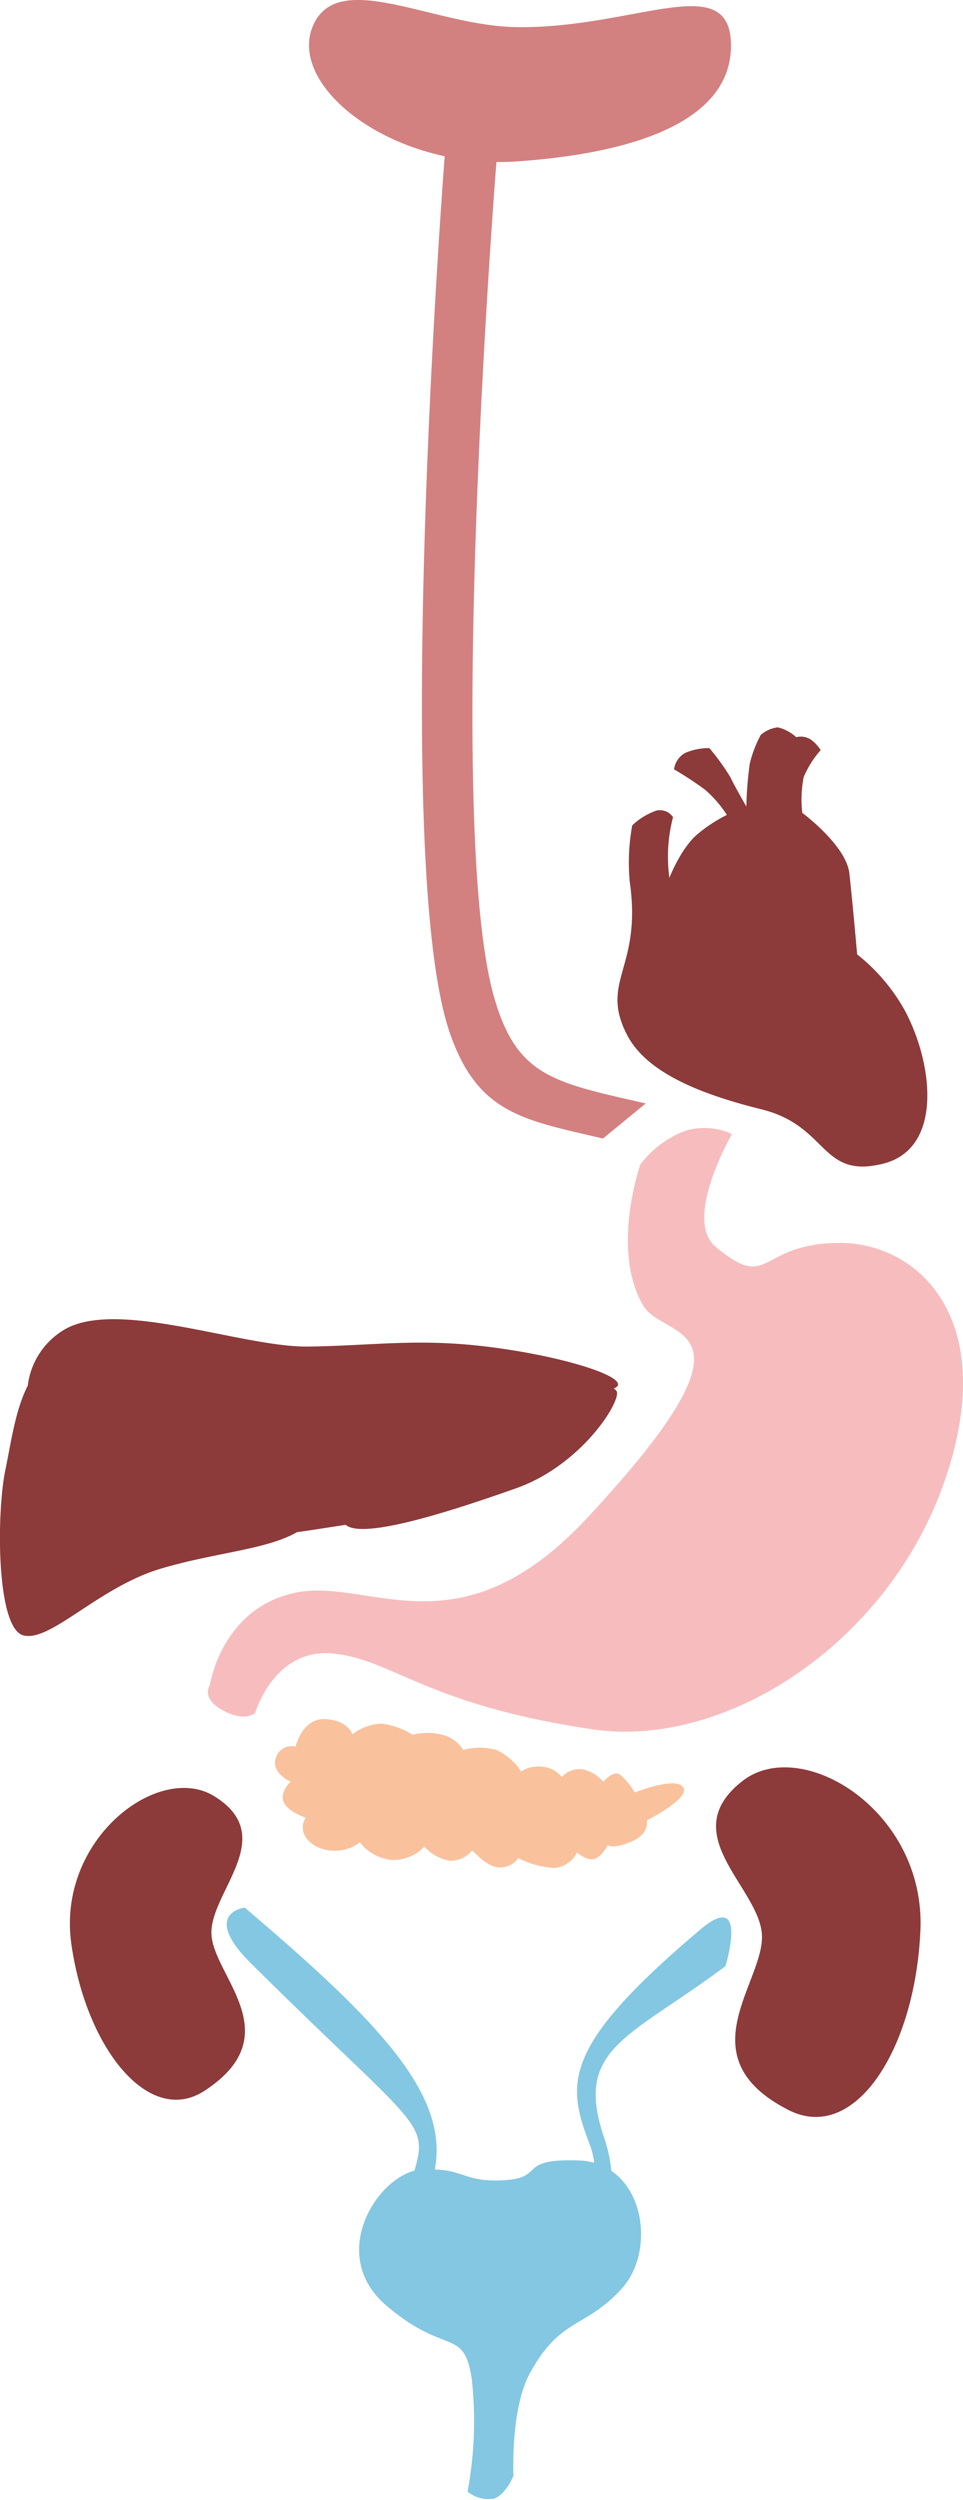
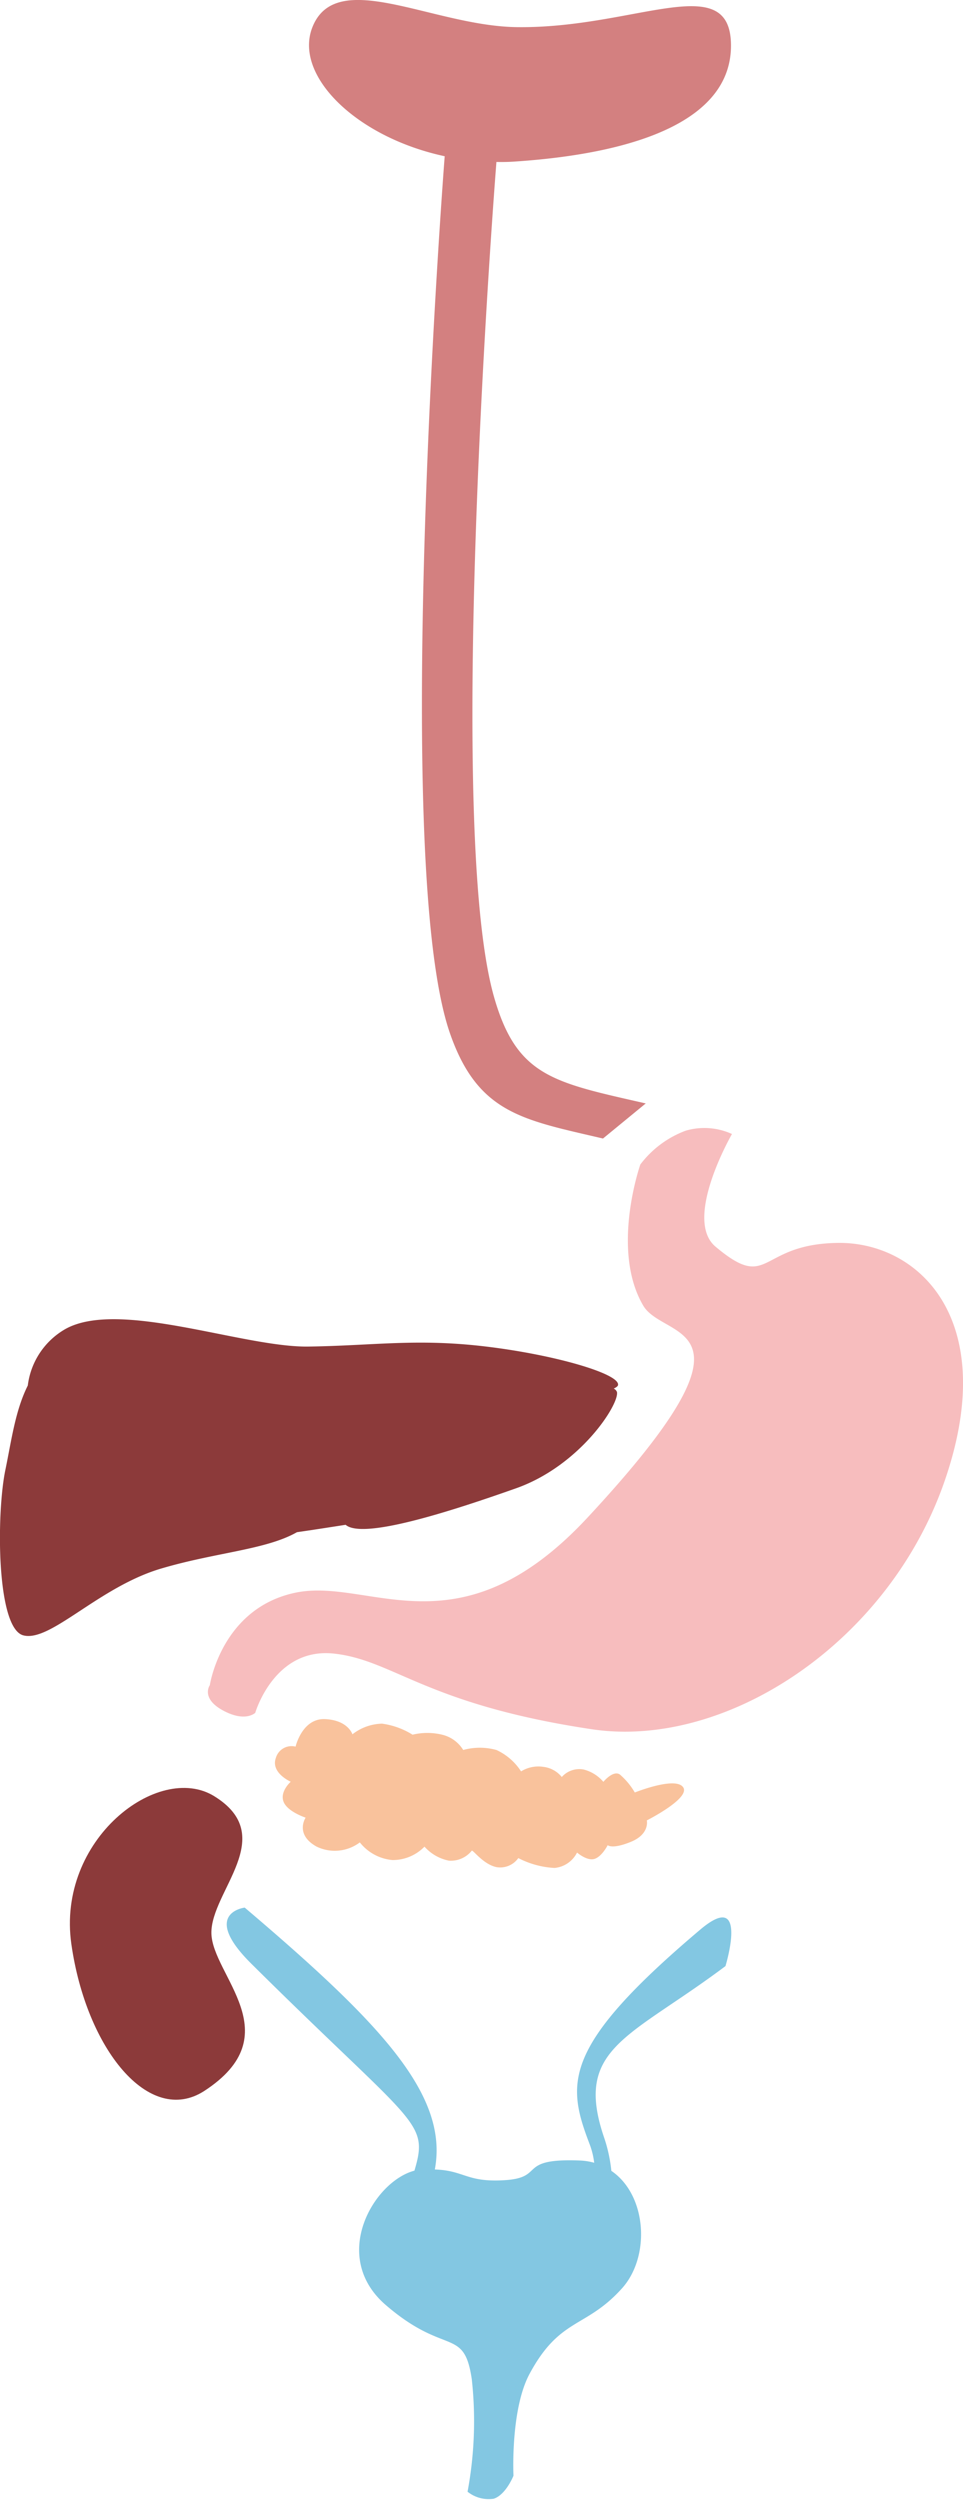
<svg xmlns="http://www.w3.org/2000/svg" viewBox="0 0 97.71 253.46">
  <defs>
    <style>.cls-1{fill:#8c3a3a;}.cls-2{fill:#f9c29c;}.cls-3{fill:#f7bdbe;}.cls-4{fill:#83c7e2;}.cls-5{fill:#d38080;}</style>
  </defs>
  <g id="Layer_2" data-name="Layer 2">
    <g id="Órganos_2o" data-name="Órganos 2o">
      <path class="cls-1" d="M62.6,141.13c.25,1.23-3.73,7.46-10.24,9.76s-15.54,5.23-17.29,3.7l0,0c-1.55.24-3.52.55-4.94.75C27,157.12,22,157.37,16.44,159c-6.39,1.85-11.3,7.52-14.07,6.8S-.36,153.31.55,149c.62-3,1-6,2.27-8.53a7.67,7.67,0,0,1,3.8-5.72c5.44-3.06,18,1.86,24.65,1.77s11-.85,18.06,0,13.51,2.76,13.38,3.88c0,.13-.18.26-.44.38A.63.63,0,0,1,62.6,141.13Z" />
      <path class="cls-2" d="M35.76,175.83a5.07,5.07,0,0,1,3-1.08,7.81,7.81,0,0,1,3.1,1.12,6.4,6.4,0,0,1,3,0A3.44,3.44,0,0,1,47,177.42a6.33,6.33,0,0,1,3.37,0,5.91,5.91,0,0,1,2.5,2.17,3.33,3.33,0,0,1,2.26-.46A2.83,2.83,0,0,1,57,180.16a2.38,2.38,0,0,1,2.22-.76,3.88,3.88,0,0,1,2,1.25s1-1.22,1.68-.74a7.24,7.24,0,0,1,1.51,1.82s4.1-1.65,4.9-.54-3.68,3.37-3.68,3.37.32,1.38-1.61,2.17-2.36.34-2.36.34-.57,1.14-1.33,1.39-1.78-.64-1.78-.64a2.85,2.85,0,0,1-2.28,1.56,9,9,0,0,1-3.68-1,2.25,2.25,0,0,1-2.2.92c-1.39-.28-2.46-1.86-2.53-1.66a2.71,2.71,0,0,1-2.32,1,4.49,4.49,0,0,1-2.47-1.42,4.5,4.5,0,0,1-3.25,1.36,4.76,4.76,0,0,1-3.31-1.79,4.23,4.23,0,0,1-4.4.42c-2.23-1.25-1.1-2.93-1.1-2.93s-1.88-.61-2.25-1.64.74-2,.74-2-2.06-.9-1.51-2.42a1.66,1.66,0,0,1,2-1.14s.67-2.9,3-2.79S35.76,175.83,35.76,175.83Z" />
      <path class="cls-3" d="M21.29,170.85s1.16-7.81,8.7-9.38,16.56,6.44,29.64-7.63c18.79-20.2,7.78-17.81,5.63-21.48-3.32-5.66-.29-14.3-.29-14.3a10.26,10.26,0,0,1,4.61-3.43,6.75,6.75,0,0,1,4.69.34s-5,8.65-1.66,11.43c5.55,4.66,4.26-.28,12.4-.39s16.52,7.7,10.84,24.13-22.18,27.21-35.79,25.18c-16.85-2.52-20.09-7-26.16-7.67s-8,6-8,6-1,1-3.28-.24S21.29,170.85,21.29,170.85Z" />
-       <path class="cls-1" d="M89.52,118c-6.29,1.52-5.46-3.85-12.25-5.53s-11.85-3.95-13.7-7.65c-2.72-5.41,1.58-6.65.33-15.39a20.87,20.87,0,0,1,.25-5.75,6.81,6.81,0,0,1,2.48-1.51,1.62,1.62,0,0,1,1.66.68A15.72,15.72,0,0,0,67.92,89c.07-.19,1.28-3.22,3-4.55a15,15,0,0,1,2.83-1.83,11.76,11.76,0,0,0-2.22-2.56A34.42,34.42,0,0,0,68.39,78a2.25,2.25,0,0,1,1.1-1.65,5.88,5.88,0,0,1,2.49-.5,23,23,0,0,1,2.16,3c.43.93,1.59,2.92,1.59,2.92a36.66,36.66,0,0,1,.34-4.32,11.9,11.9,0,0,1,1.12-2.94,3.22,3.22,0,0,1,1.72-.77,4.18,4.18,0,0,1,1.88,1,1.85,1.85,0,0,1,1.48.24,3.9,3.9,0,0,1,1,1.07,9.92,9.92,0,0,0-1.73,2.75,12.07,12.07,0,0,0-.14,3.61s4.46,3.29,4.78,6.14.79,8.21.79,8.21a19.08,19.08,0,0,1,4.74,5.51C94.66,107.62,95.81,116.51,89.52,118Z" />
      <path class="cls-4" d="M61.26,216.61a15.25,15.25,0,0,1,.77,3.48c3.64,2.47,4,8.79,1,12-3.65,4-6.25,2.86-9.34,8.66C51.78,244.41,52.1,251,52.1,251s-.76,1.92-2,2.33a3.43,3.43,0,0,1-2.66-.71,39,39,0,0,0,.43-11.4c-.79-5.36-2.64-2.29-8.72-7.52-5.72-4.92-1.24-12.54,2.9-13.63,1.5-5.06.11-4.46-16.57-21-5.16-5.13-.65-5.67-.65-5.67,13.82,11.73,20.7,19,19.29,26.55,3,.1,3.21,1.31,7,1.09,4.31-.24,1.23-2.25,7.7-2a6.28,6.28,0,0,1,1.47.23,8,8,0,0,0-.49-1.95c-2.33-6.12-2.78-9.84,11.24-21.68,5-4.23,2.57,3.69,2.57,3.69C63.89,206.62,58.23,207.6,61.26,216.61Z" />
      <path class="cls-1" d="M21.73,182.1c-5.66-3.48-16,4.4-14.49,15S15.11,215.59,20.71,212c8.83-5.73.81-11.74.74-16S28.35,186.18,21.73,182.1Z" />
-       <path class="cls-1" d="M75.39,180.52c6-4.57,18.52,3.06,18,15.16S86.73,217.35,80,213.92c-10.58-5.4-2.29-13.08-2.7-17.89S68.43,185.87,75.39,180.52Z" />
      <path class="cls-5" d="M74.17,4.62c0,7.49-9.37,10.9-21.8,11.75a20,20,0,0,1-2,.05s-5.31,66.8-.25,84.63c2.3,8.09,6,8.68,15.4,10.82l-4.34,3.56c-8.13-1.91-12.74-2.52-15.57-10.8-6-17.69-.49-88.79-.49-88.79-9-1.93-15.35-8.21-13.42-13.09,2.44-6.13,12.2-.12,20.71,0C64.46,2.92,74.16-3.21,74.17,4.62Z" />
    </g>
  </g>
</svg>